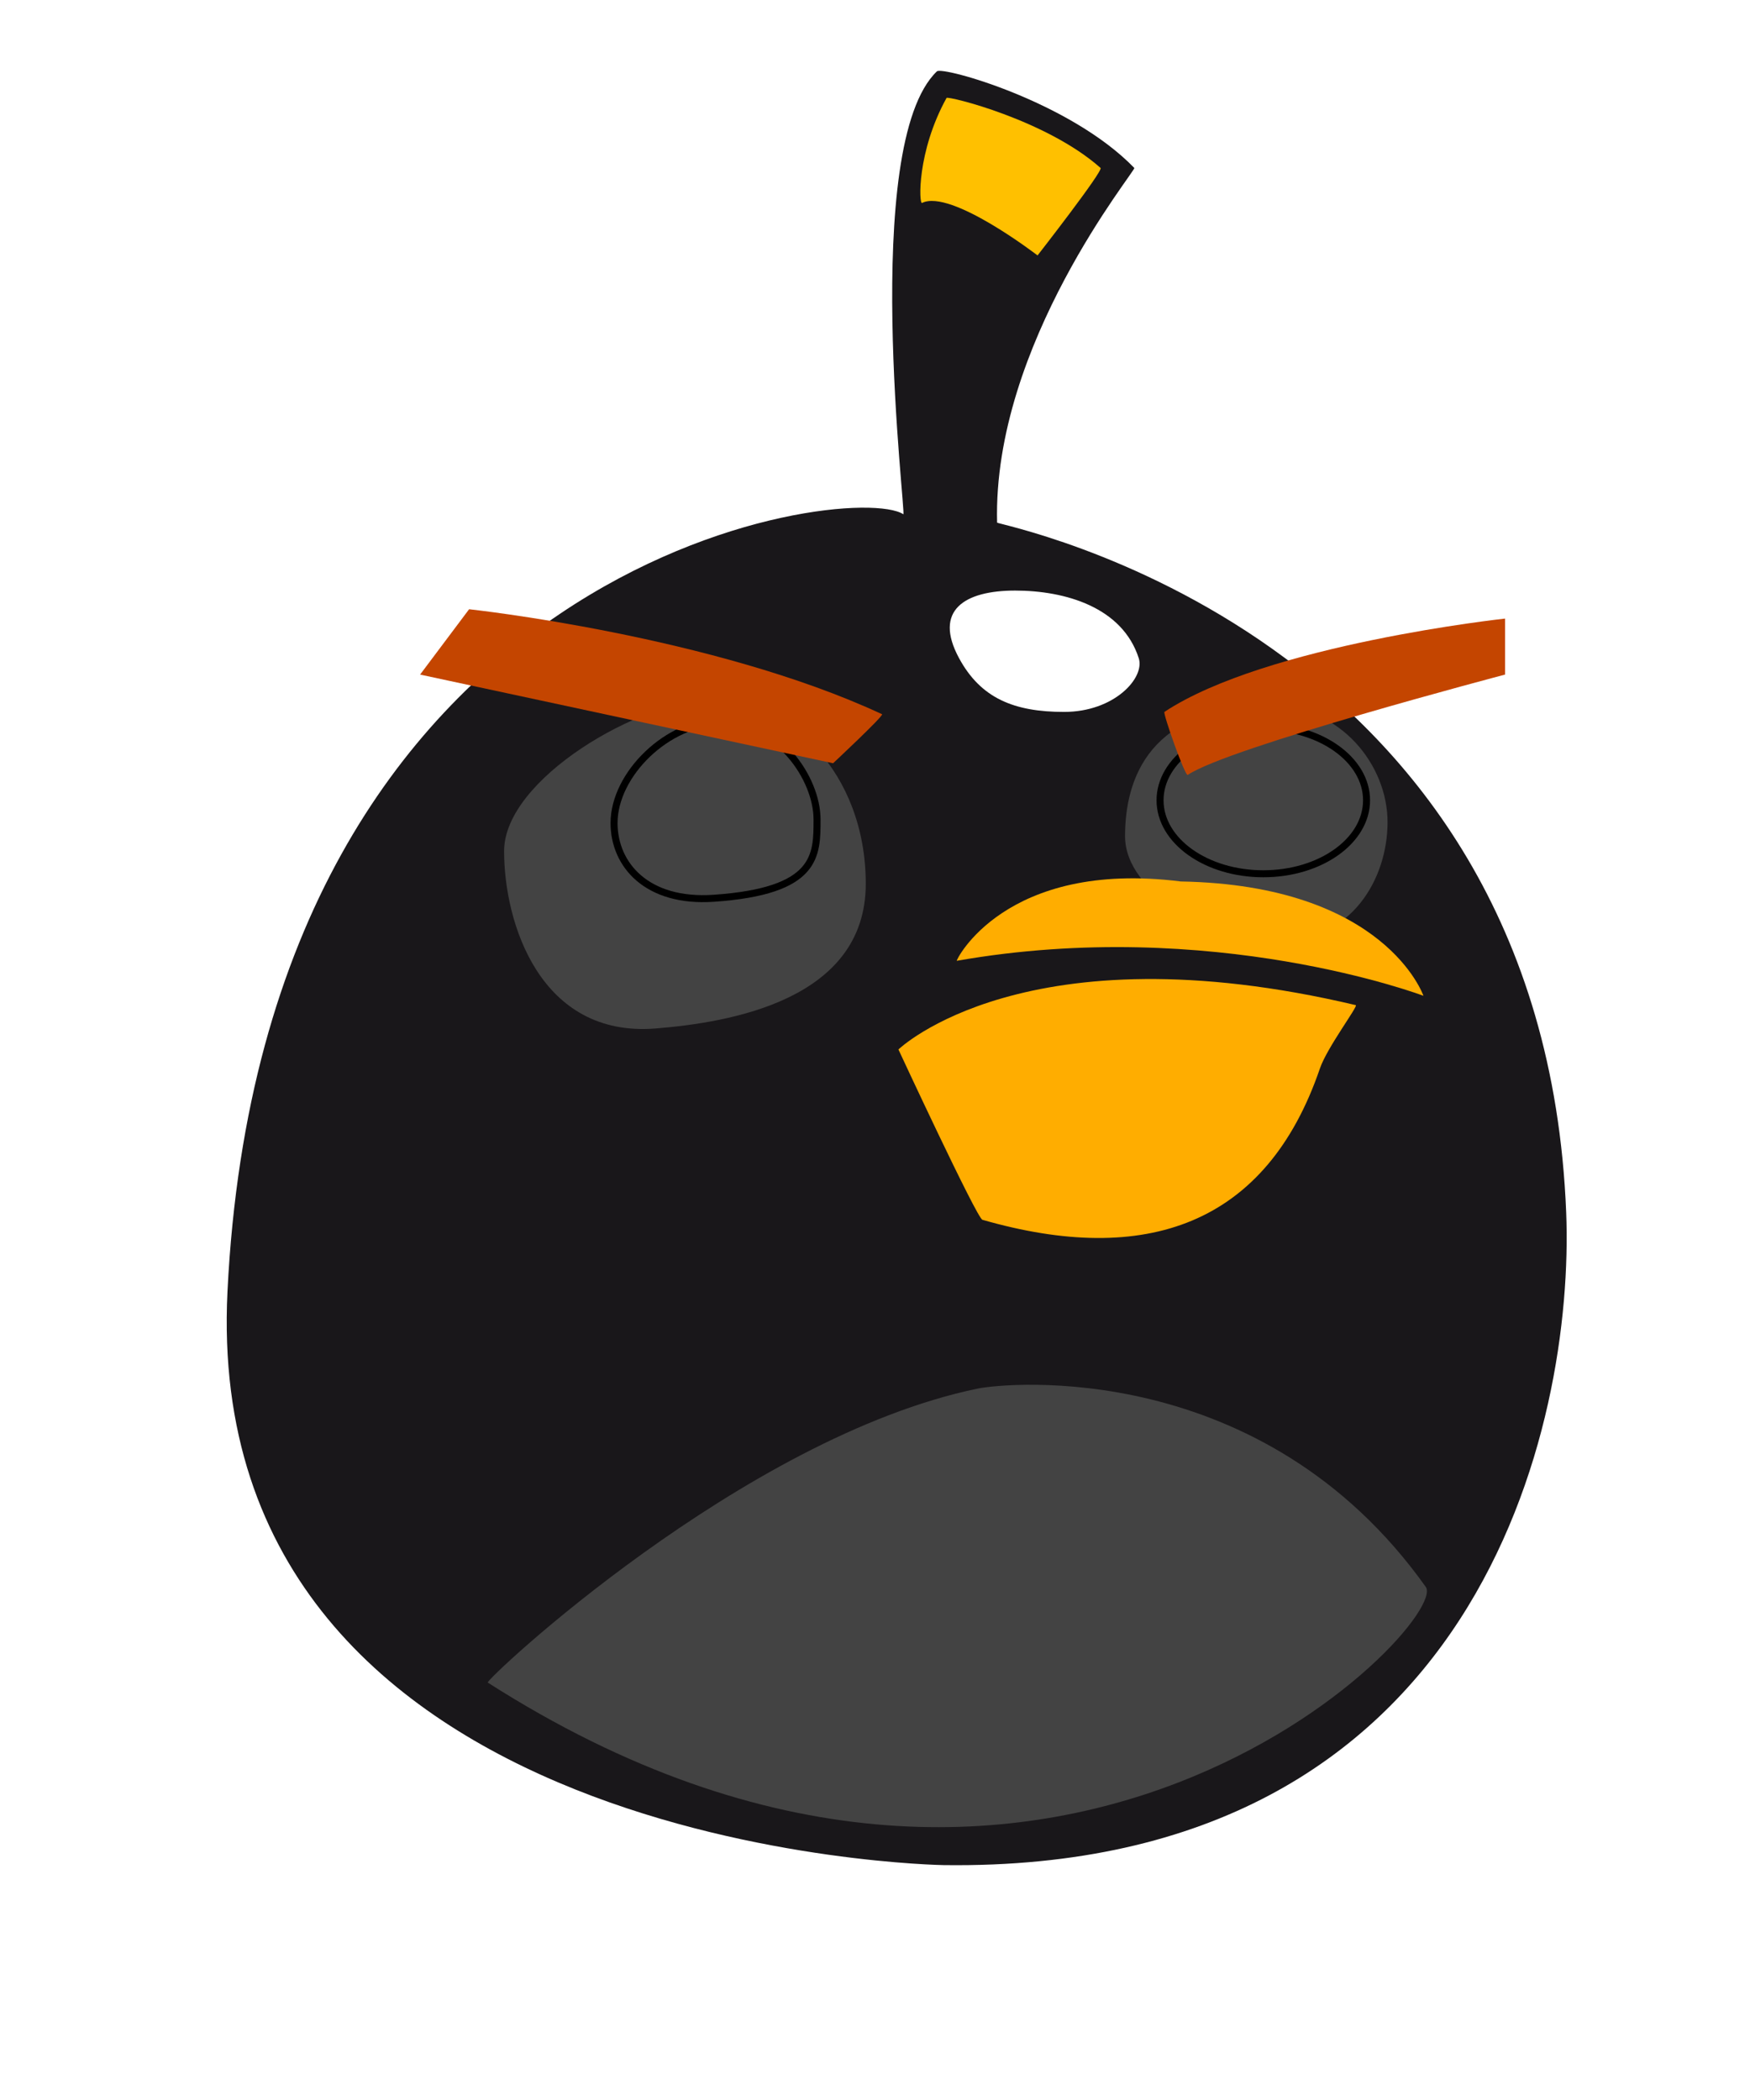
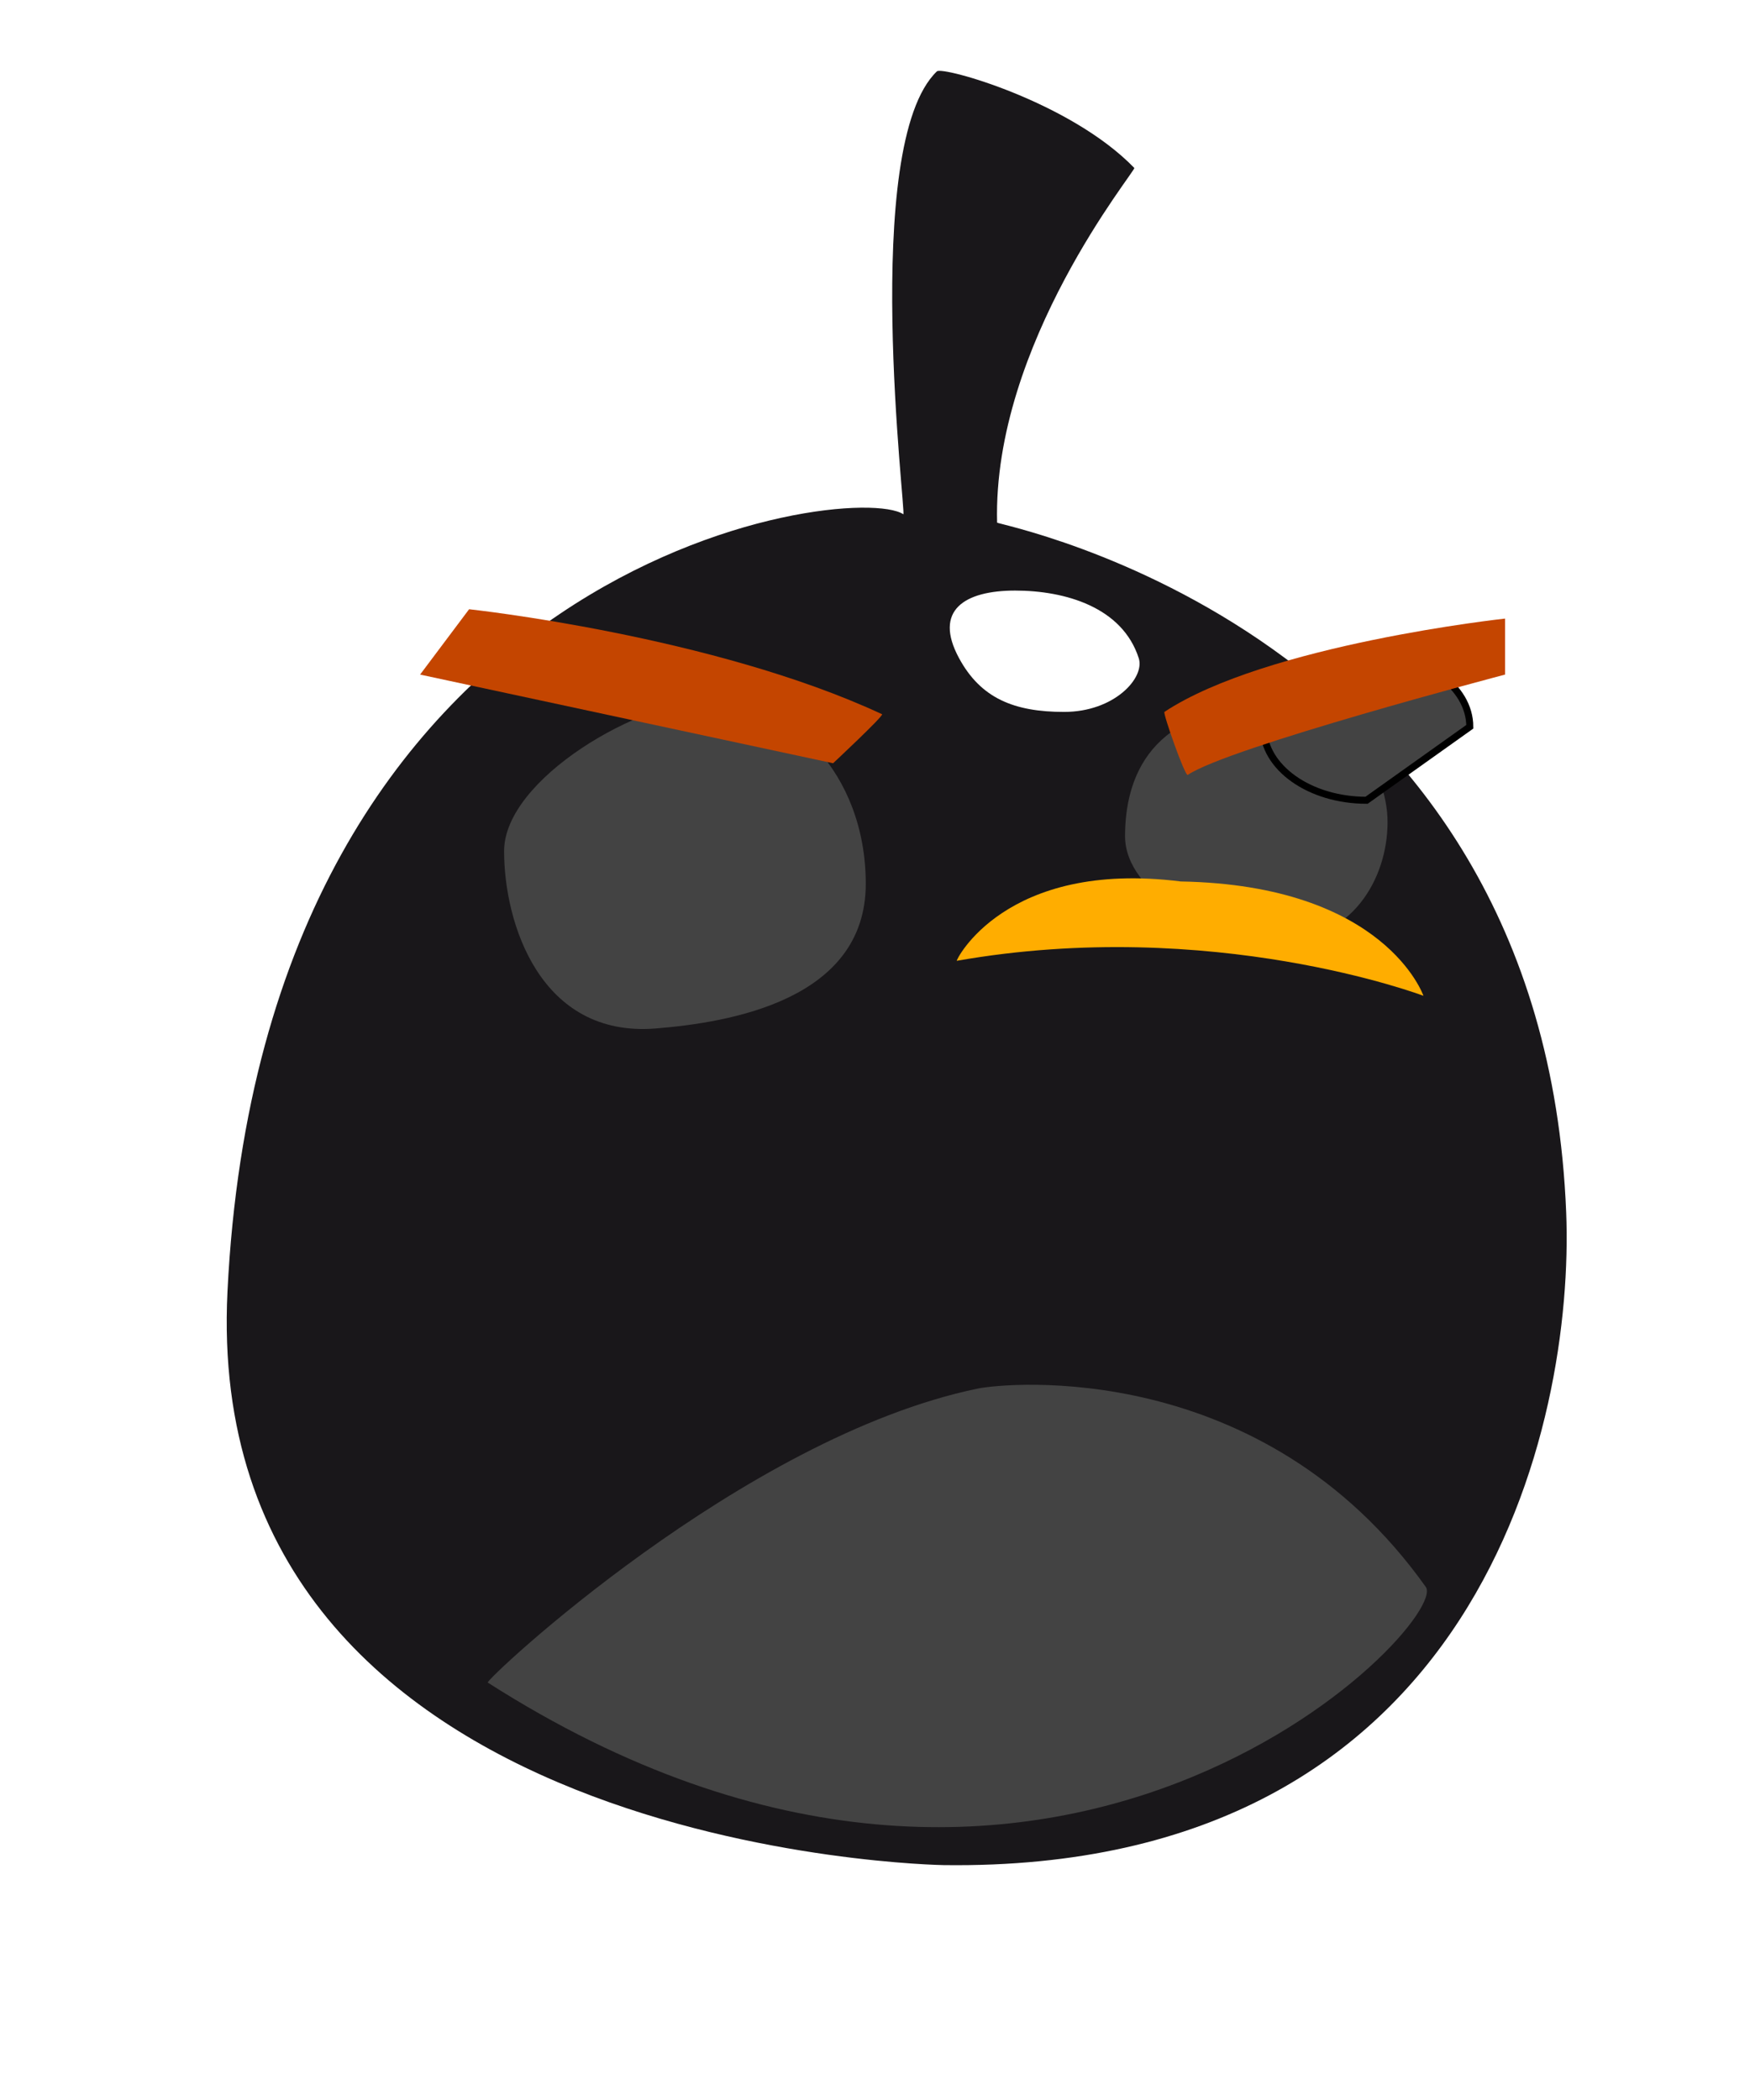
<svg xmlns="http://www.w3.org/2000/svg" xmlns:xlink="http://www.w3.org/1999/xlink" width="250" height="300">
  <title>Black Angry Bird</title>
  <g>
    <title>Layer 1</title>
    <g id="g2927" />
    <g id="svg_13" stroke="null" transform="rotate(-17.336 157.178,197.799) " />
    <g id="svg_14" />
    <g id="svg_15" stroke="null" />
    <g id="svg_34" />
    <use id="svg_35" stroke="null" transform="matrix(2.11,0,0,2.098,0,0) " x="0.283" y="39.906" xlink:href="#svg_6" />
    <g id="svg_167" />
    <use id="svg_286" stroke="null" transform="matrix(2.11,0,0,2.098,0,0) " x="36.021" y="54.945" xlink:href="#svg_6" />
    <use id="svg_341" stroke="null" transform="matrix(2.11,0,0,2.098,0,0) " x="29.821" y="41.251" xlink:href="#svg_6" />
    <use id="svg_367" stroke="null" transform="matrix(2.11,0,0,2.098,0,0) " x="65.559" y="56.29" xlink:href="#svg_6" />
    <g id="svg_370" />
    <path id="svg_420" stroke-linecap="round" fill="#19171a" d="m129.043,73.461c0.478,0.315 -6.23,-52.694 4.8,-63.267c0.779,-0.747 19.013,4.303 28.2,13.8c0.304,0.314 -20.252,25.11 -19.6,50.667c0.008,0.325 77.979,15.083 81.298,98.566c1.186,29.831 -12.162,94.214 -88.898,93.218c0,0 -106.318,-1.506 -102.346,-81.95c5.194,-105.201 89.187,-115.874 96.546,-111.033l-0,-0z" />
    <path id="svg_421" stroke-linecap="round" fill="#434343" d="m69.681,240.368c80.327,51.338 137.641,-8.55 134,-13.667c-23.361,-32.831 -60.022,-29.156 -64,-28.333c-33.532,6.935 -70.481,41.693 -70,42z" />
    <path id="svg_422" fill="#ffffff" d="m162.681,94.035c0.899,2.805 -3.487,7.667 -10.667,7.667c-7.18,0 -11.91,-1.969 -15,-7.667c-3.73,-6.877 0.82,-9.667 8,-9.667c7.18,0 15.333,2.388 17.667,9.667z" />
-     <path id="svg_423" stroke-linecap="round" fill="#ffad00" d="m128.347,149.924c0,0 11.192,24.101 12,24.333c23.288,6.701 40.561,0.785 48.217,-21.631c1.022,-2.991 5.518,-8.941 5.116,-9.036c-47.24,-11.178 -65.333,6.333 -65.333,6.333l0,-0z" />
    <path id="svg_424" fill="#434343" d="m123.681,126.257c0,16.643 -19.541,19.821 -30,20.667c-16.493,1.333 -21.667,-15.024 -21.667,-25.333c0,-10.309 19.507,-21.667 30,-21.667c10.493,0 21.667,10.357 21.667,26.333z" />
    <path id="svg_425" fill="#434343" d="m198.221,117.45c0,8.215 -5.253,16.875 -15.125,16.875c-9.872,0 -22.375,-6.66 -22.375,-14.875c0,-8.215 3.503,-18.625 20.875,-18.625c9.872,0 16.625,8.41 16.625,16.625z" />
-     <path stroke="#000000" id="svg_426" fill="#434343" d="m116.721,117.075c0,5.147 0.072,10.227 -14.75,11.25c-9.592,0.662 -14.25,-4.813 -14.25,-10.75c0,-6.937 7.63,-14.5 15.5,-14.5c7.87,0 13.5,8.063 13.5,14z" />
-     <path stroke="#000000" id="svg_427" fill="#434343" d="m195.221,114.325c0,5.799 -6.604,10.5 -14.75,10.5c-8.146,0 -14.75,-4.701 -14.75,-10.5c0,-5.799 6.604,-10.5 14.75,-10.5c8.146,0 14.75,4.701 14.75,10.5z" />
-     <path id="svg_430" stroke-linecap="round" fill="#ffc000" d="m131.721,28.991c4.123,-2.038 16.5,7.5 16.5,7.5c0,0 9.441,-12.108 9,-12.5c-7.748,-6.878 -21.823,-10.32 -22,-10c-4.25,7.693 -3.949,15.222 -3.5,15z" />
+     <path stroke="#000000" id="svg_427" fill="#434343" d="m195.221,114.325c-8.146,0 -14.75,-4.701 -14.75,-10.5c0,-5.799 6.604,-10.5 14.75,-10.5c8.146,0 14.75,4.701 14.75,10.5z" />
    <path id="svg_431" stroke-linecap="round" fill="#ffad00" d="m136.681,137.257c36.533,-6.419 66.667,5 66.667,5c0,0 -5.417,-15.812 -34.667,-16.333c-25.148,-3.162 -32.193,11.367 -32,11.333z" />
    <path id="svg_432" stroke-linecap="round" fill="#c44500" d="m60.014,96.368l7,-9.333c0,0 34.813,3.729 59,15c0.214,0.257 -7,7 -7,7l-59,-12.667z" />
    <path id="svg_433" stroke-linecap="round" fill="#c44500" d="m166.347,101.701c-0.248,0.164 2.946,9.263 3.333,9c5.788,-3.93 45.333,-14.333 45.333,-14.333l0,-8c0,0 -34.088,3.693 -48.667,13.333z" />
    <g id="svg_416" />
  </g>
</svg>